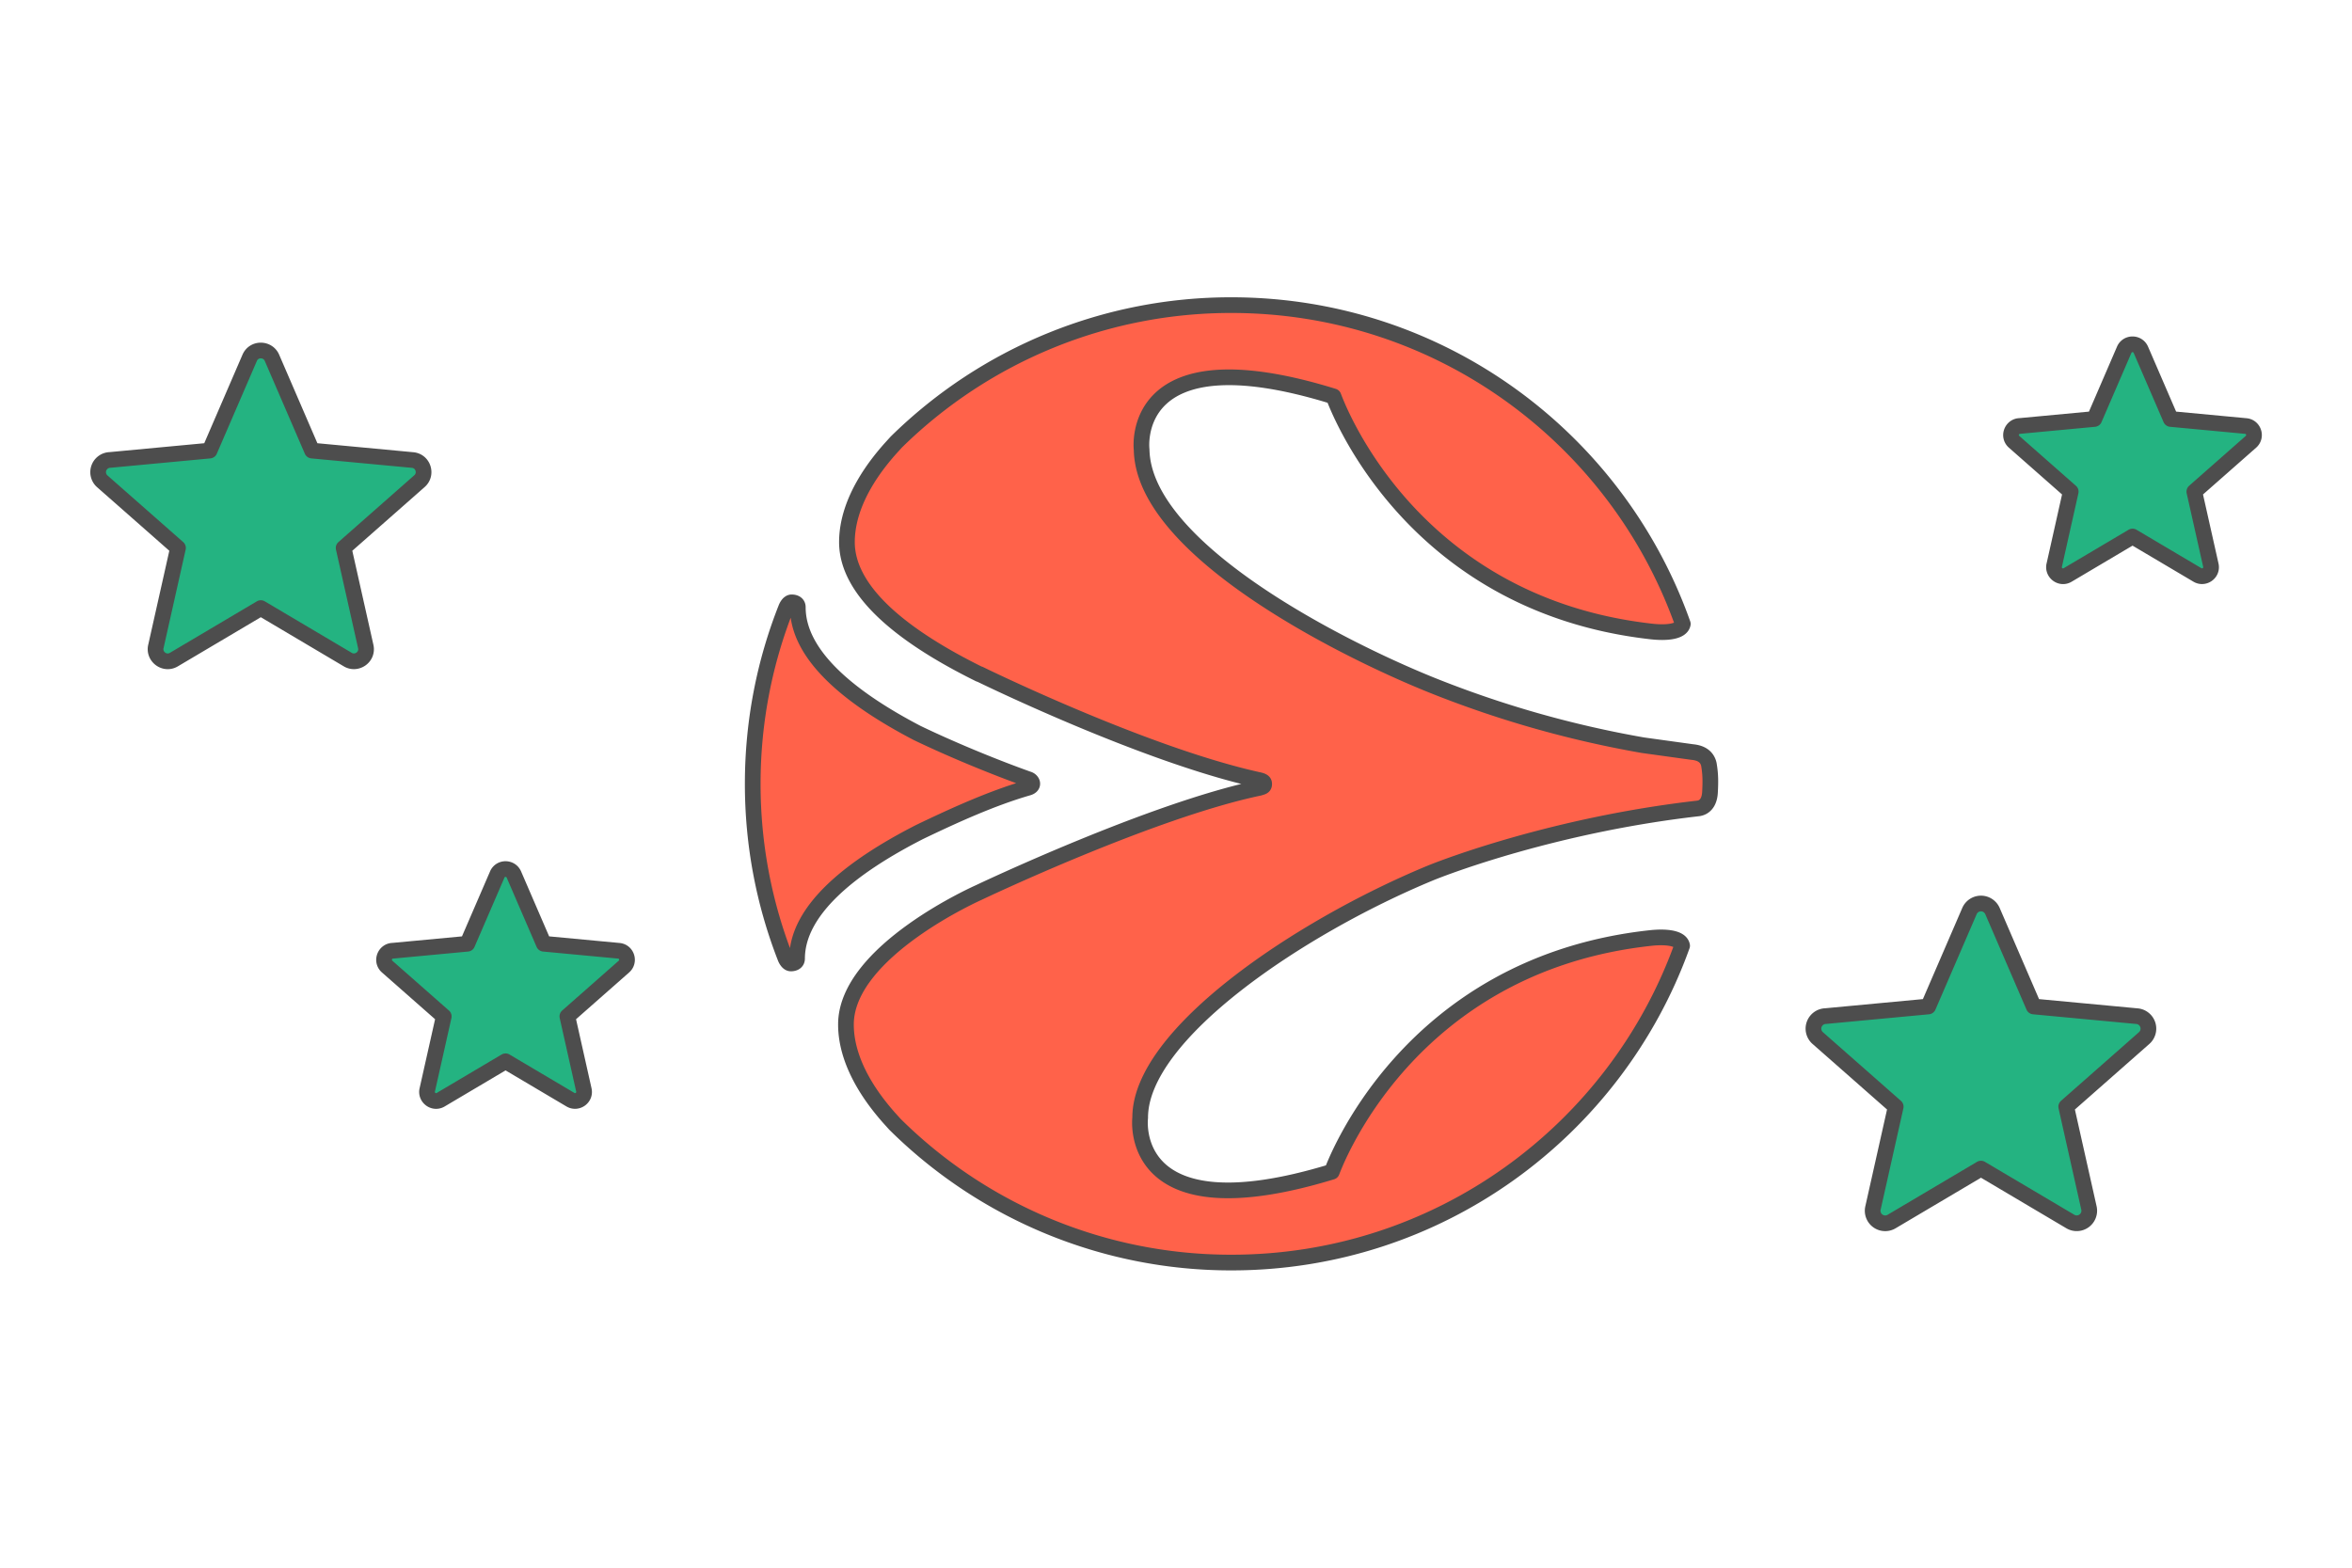
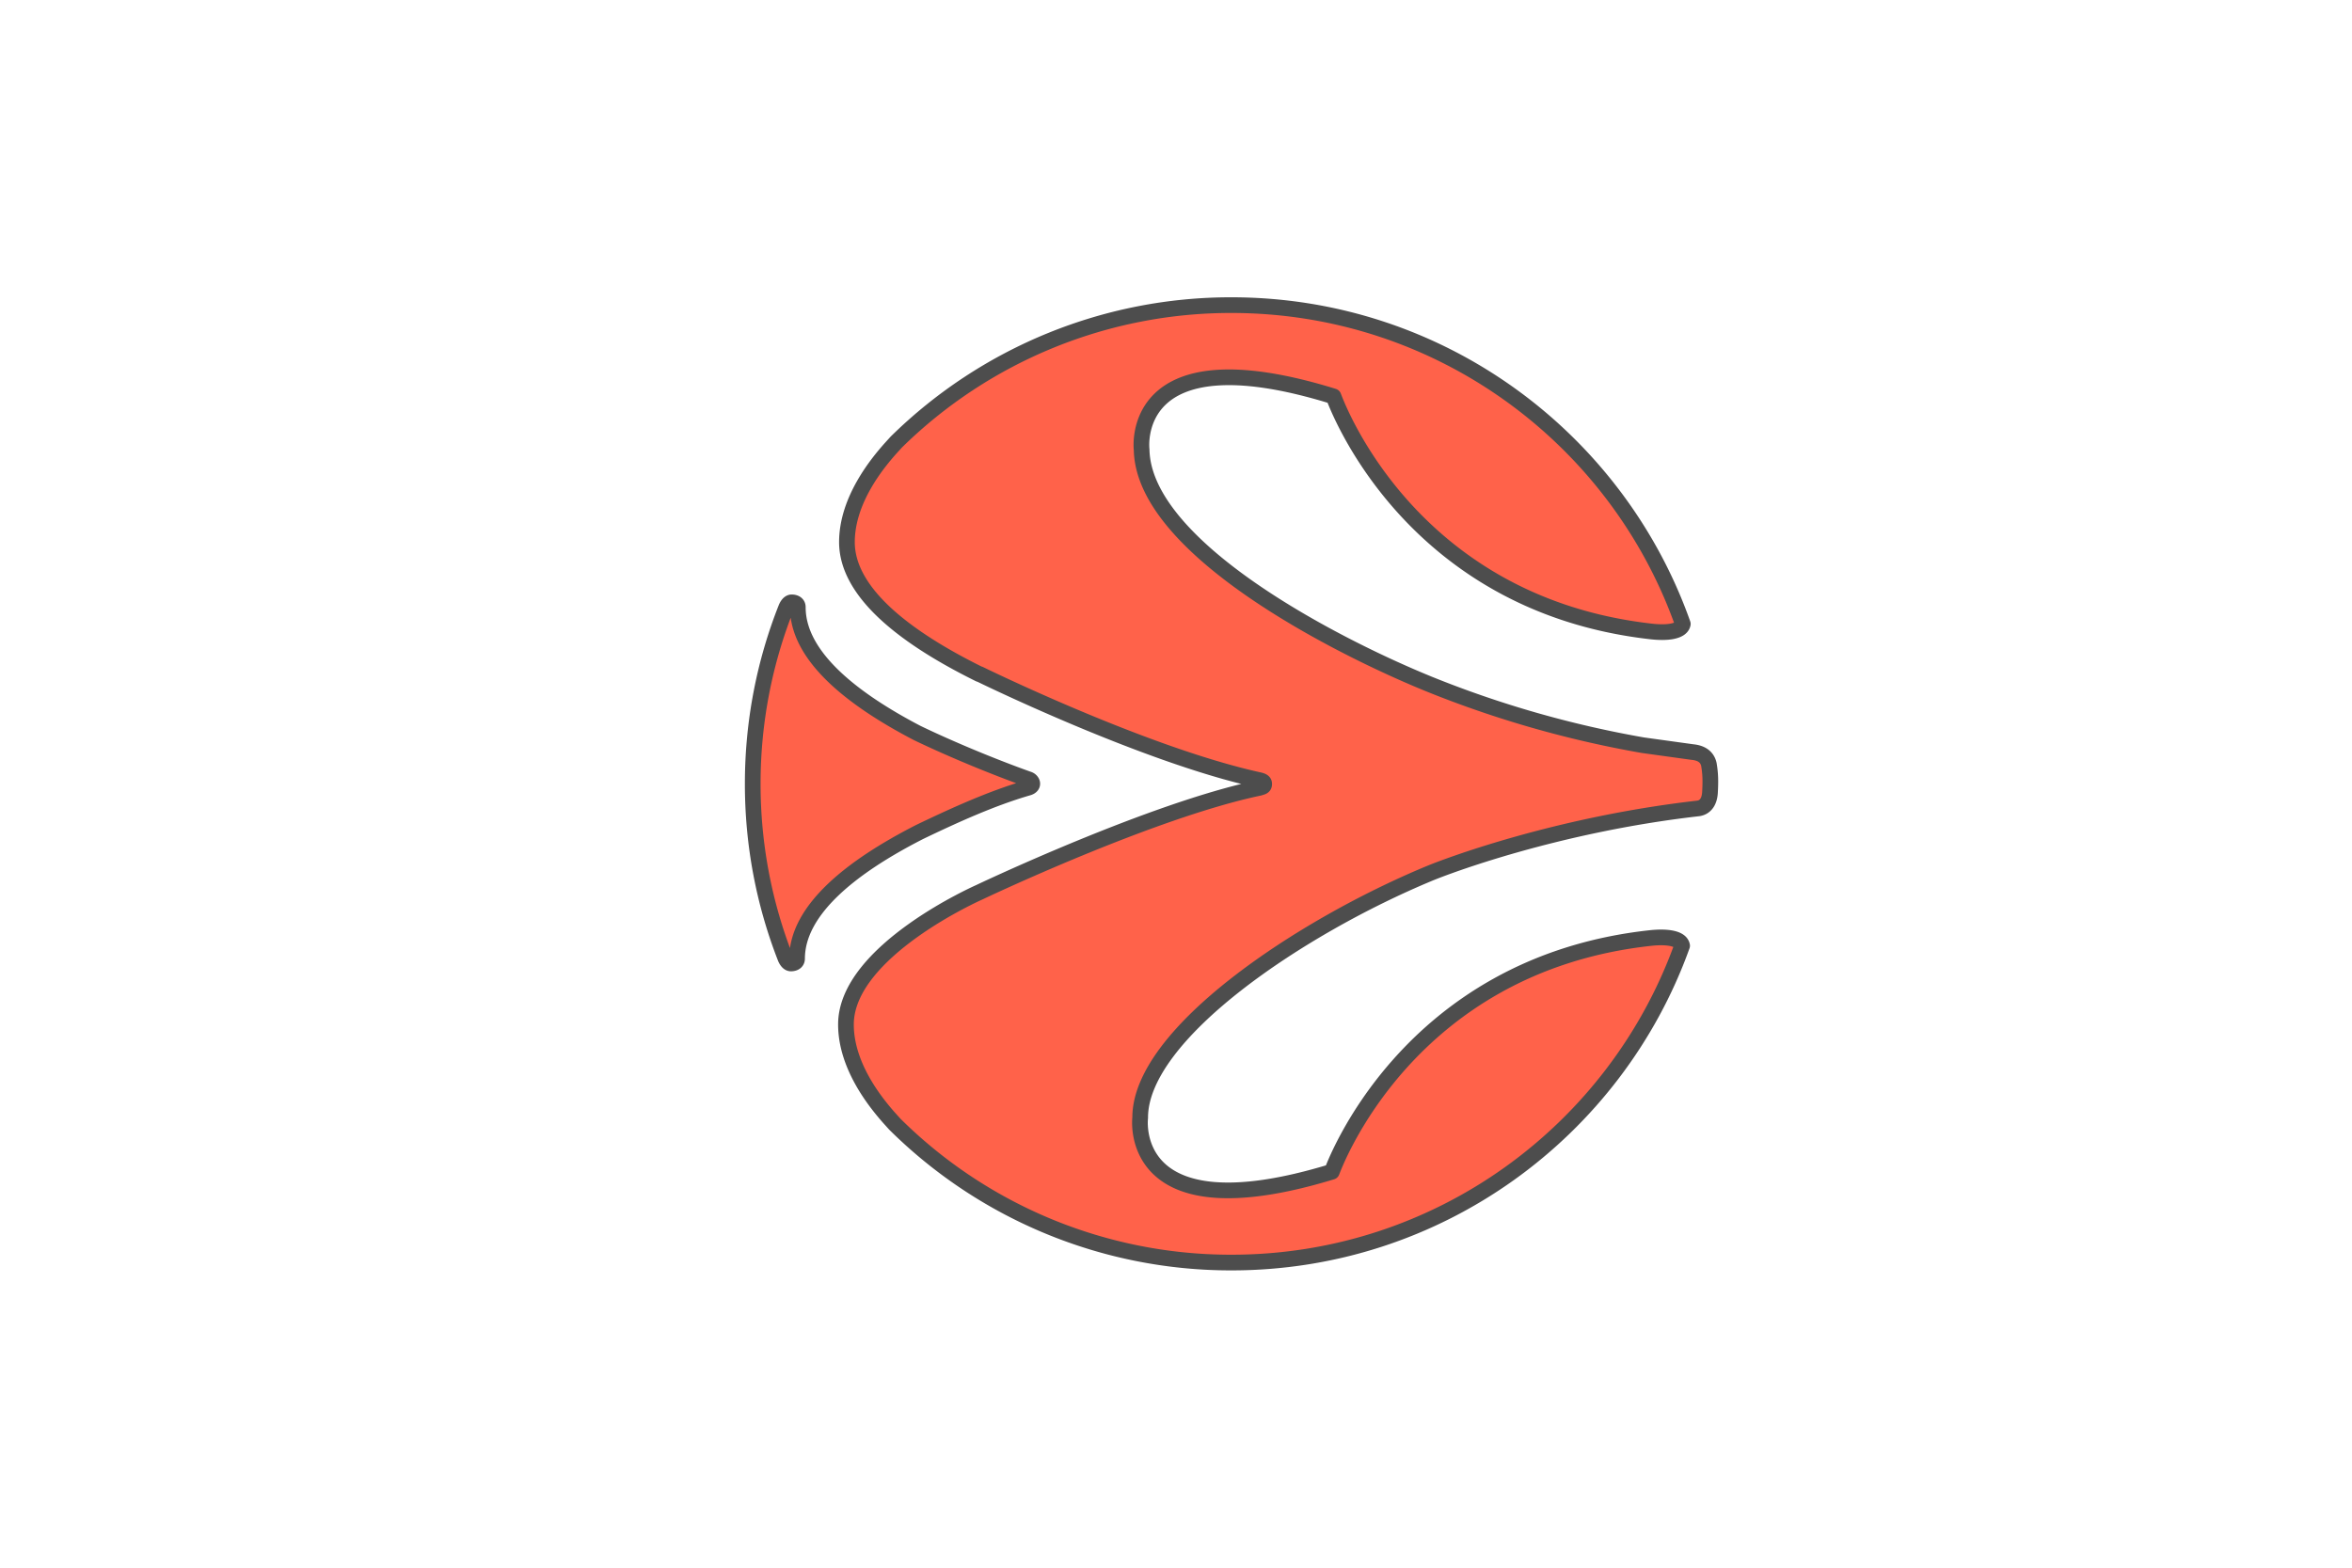
<svg xmlns="http://www.w3.org/2000/svg" width="300" height="200" viewBox="0 0 146.333 97.555" shape-rendering="geometricPrecision" image-rendering="optimizeQuality" fill-rule="evenodd" stroke="#4d4d4d" stroke-width=".976" stroke-linejoin="round" stroke-miterlimit="2.613">
-   <path d="M16.921 22.267l2.493 5.773 6.256.587c.663.06.919.884.429 1.314l-4.719 4.157 1.376 6.134c.146.649-.557 1.145-1.118.814l-5.411-3.205-5.41 3.205c-.588.348-1.287-.207-1.111-.848l1.368-6.1-4.72-4.155a.76.76 0 0 1 .485-1.321l6.202-.582 2.493-5.773c.263-.614 1.129-.601 1.387 0zM31.972 54.42l1.86 4.308 4.669.438c.495.044.685.66.32.981L35.3 63.249l1.026 4.577c.109.484-.416.854-.834.607l-4.038-2.391-4.037 2.392c-.439.259-.96-.155-.829-.633l1.021-4.552-3.523-3.101c-.388-.342-.145-.977.362-.986l4.628-.434 1.861-4.308c.197-.458.842-.448 1.035 0zm101.224-32.655l1.861 4.308 4.668.438c.495.045.686.66.321.981l-3.522 3.102 1.027 4.577c.109.484-.416.854-.834.607l-4.038-2.391-4.037 2.392c-.439.259-.961-.155-.829-.633l1.02-4.552-3.522-3.101c-.389-.342-.146-.977.362-.986l4.628-.434 1.86-4.308c.197-.458.843-.448 1.035 0zm-9.233 34.925l2.566 5.942 6.44.604a.78.78 0 0 1 .442 1.353l-4.858 4.279 1.416 6.314a.78.78 0 0 1-1.151.837l-5.569-3.298-5.569 3.299a.78.78 0 0 1-1.144-.873l1.408-6.279-4.859-4.277a.78.78 0 0 1 .499-1.36l6.385-.599 2.566-5.942a.78.78 0 0 1 1.428 0z" fill="#24b381" fill-rule="nonzero" />
  <path d="M106.32 47.566c-.131-.586-.64-.729-1.029-.767l-3.078-.426a65.55 65.55 0 0 1-13.261-3.789c-5.816-2.362-17.82-8.496-17.924-14.609 0 0-.894-7.284 11.938-3.309.064.133 4.507 12.909 19.773 14.63.941.107 1.862.018 1.959-.47-4.088-11.536-15.08-19.81-28.018-19.838a29.68 29.68 0 0 0-20.916 8.52l-.393.433c-.719.818-2.665 3.116-2.678 5.771-.013 3.189 3.698 5.997 8.232 8.238h.026s10.144 4.978 17.264 6.567v.002c.411.073.438.162.437.275-.001.167-.117.174-.301.234-6.729 1.404-17.406 6.489-17.432 6.501-.008.004-8.277 3.649-8.287 8.211-.006 2.655 1.935 4.962 2.651 5.783l.391.434a29.68 29.68 0 0 0 20.879 8.61c12.937.028 23.965-8.199 28.102-19.717-.095-.488-1.016-.58-1.957-.479-15.273 1.657-19.772 14.414-19.836 14.547-12.849 3.919-11.924-3.361-11.924-3.361-.018-5.204 9.956-11.868 18-15.207 1.055-.438 7.857-3.024 16.663-4.037.565-.046.763-.529.788-1.001.039-.687.033-1.144-.069-1.746zm-42.373 1.459c.446-.119.279-.469.022-.538-1.898-.673-4.612-1.771-6.911-2.877-4.155-2.169-7.428-4.828-7.421-7.824 0-.263-.254-.303-.38-.303-.218-.001-.351.35-.351.35-1.331 3.368-2.066 7.039-2.074 10.881s.711 7.516 2.027 10.89c0 0 .131.35.35.351.126 0 .38-.039.381-.302.006-3.036 3.38-5.712 7.623-7.879 2.246-1.079 4.528-2.108 6.734-2.749z" fill="#ff624a" fill-rule="nonzero" />
</svg>